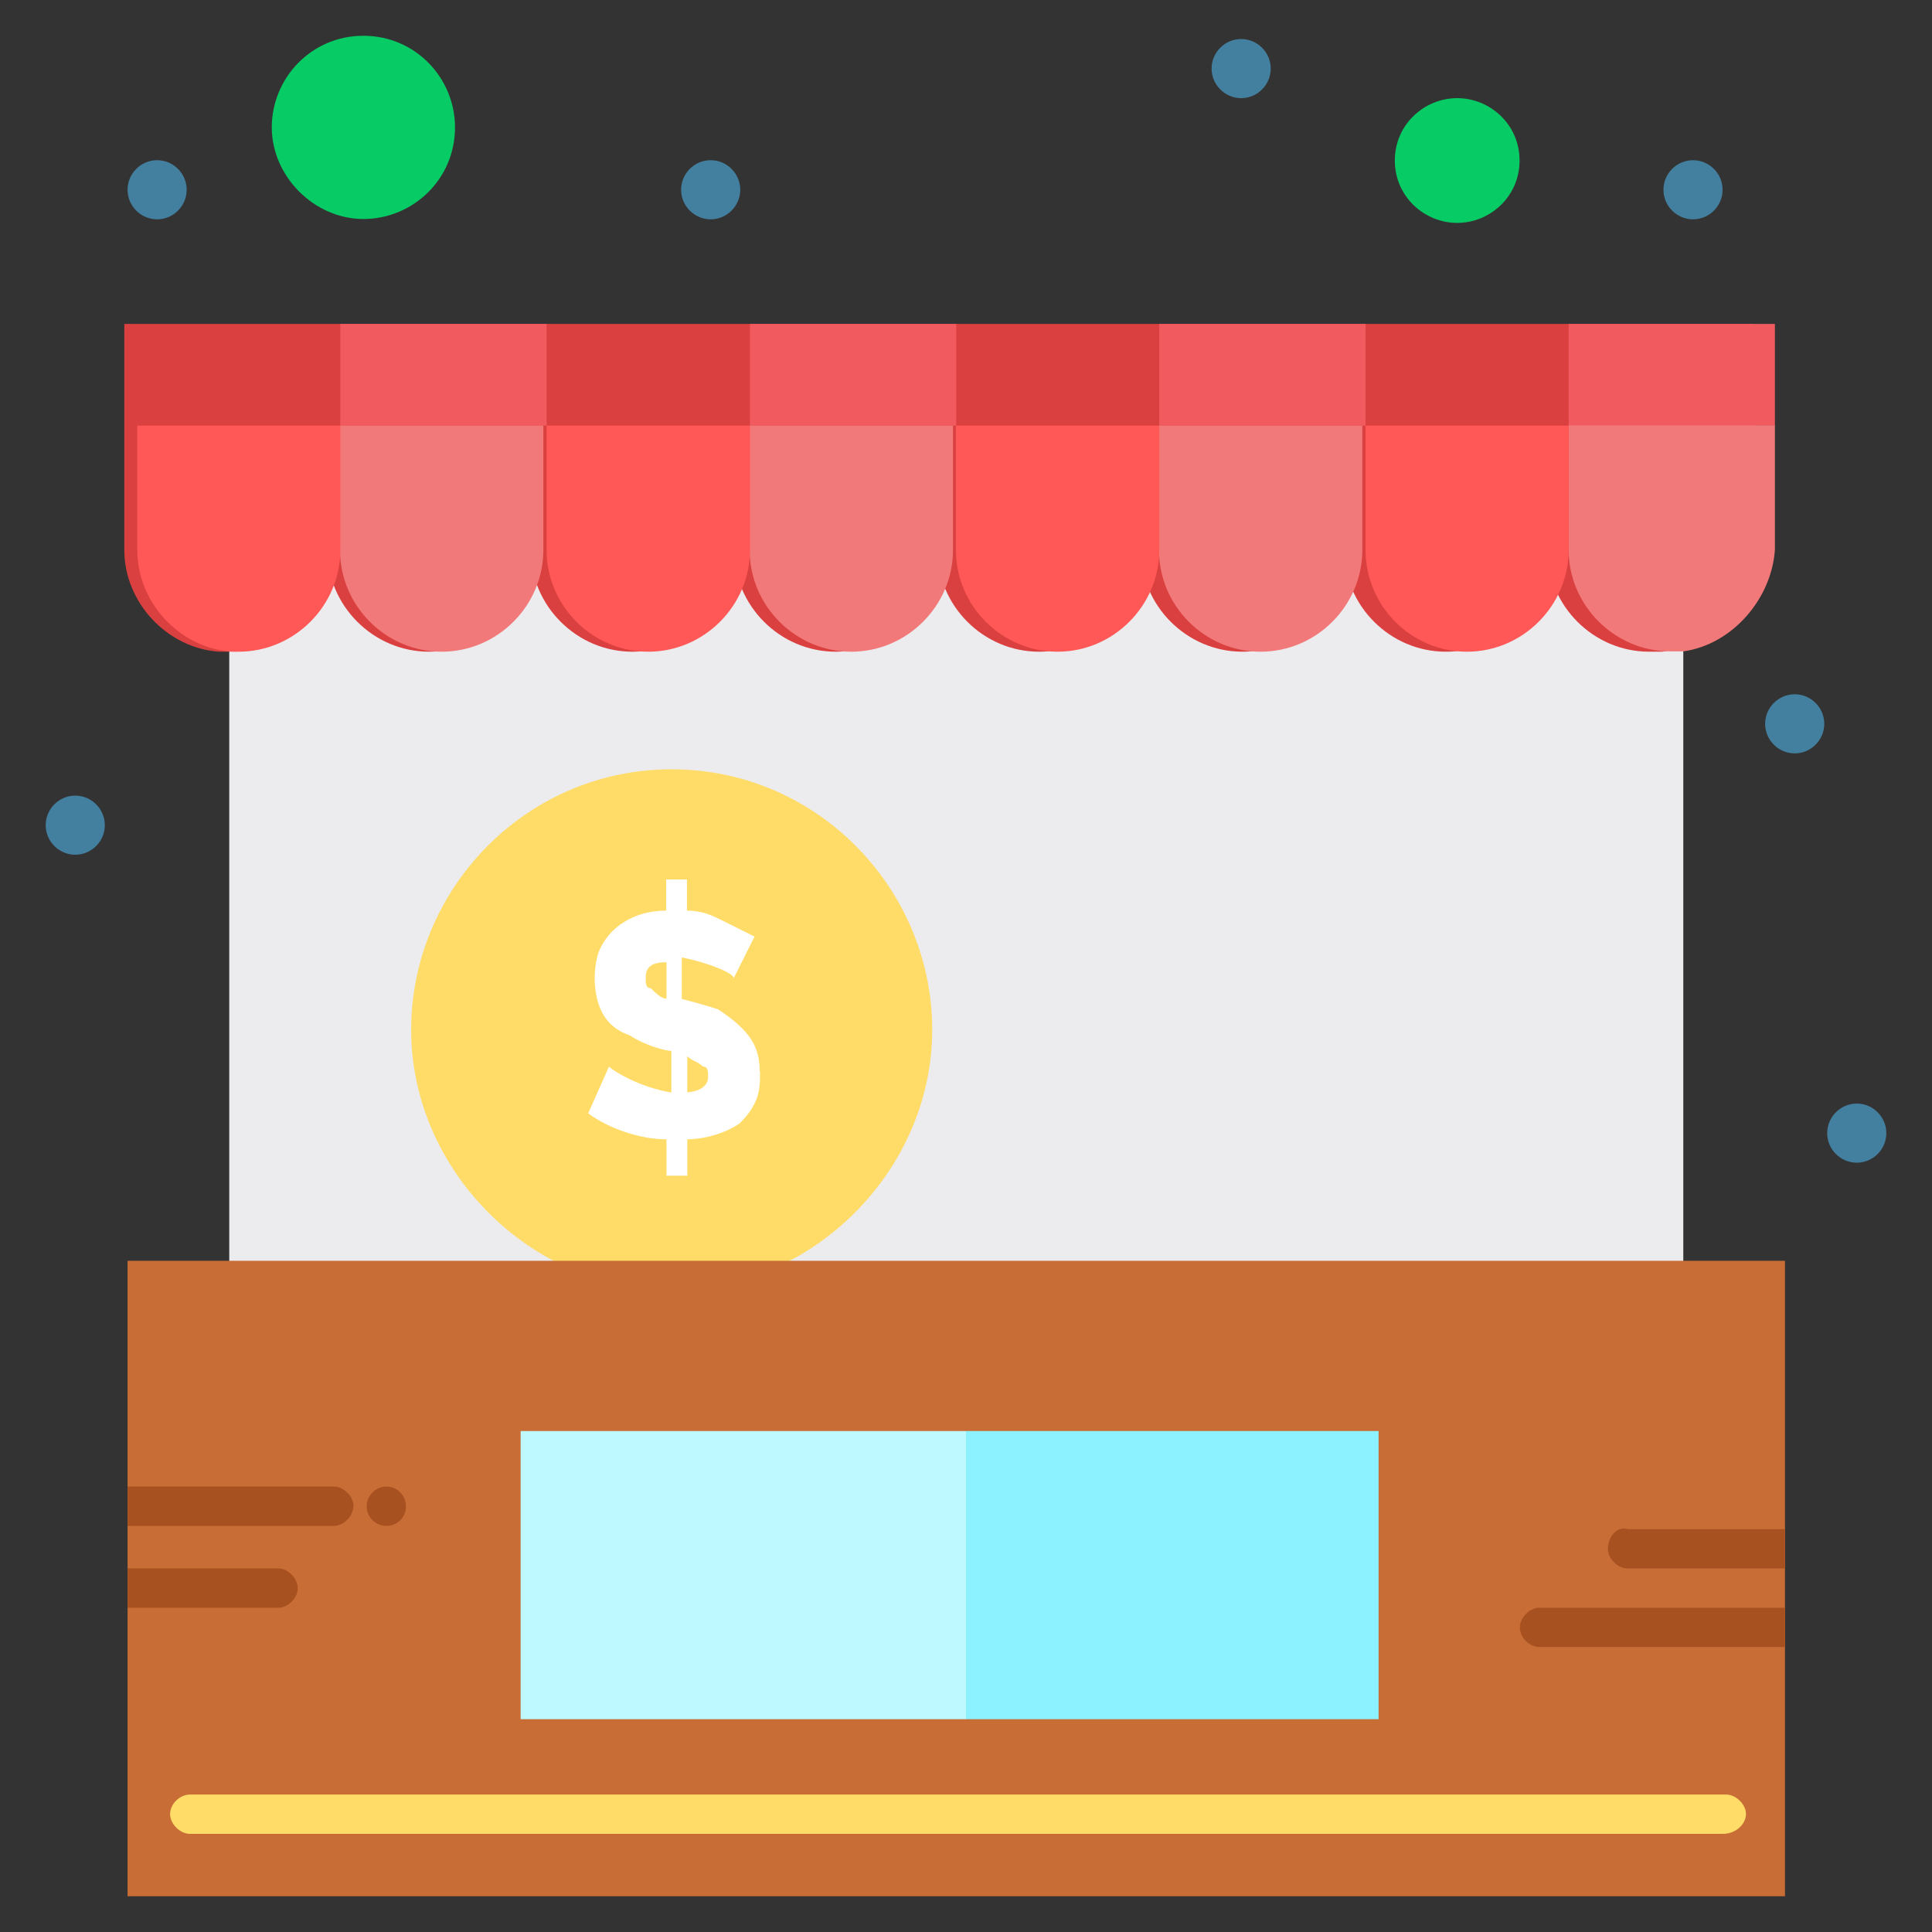
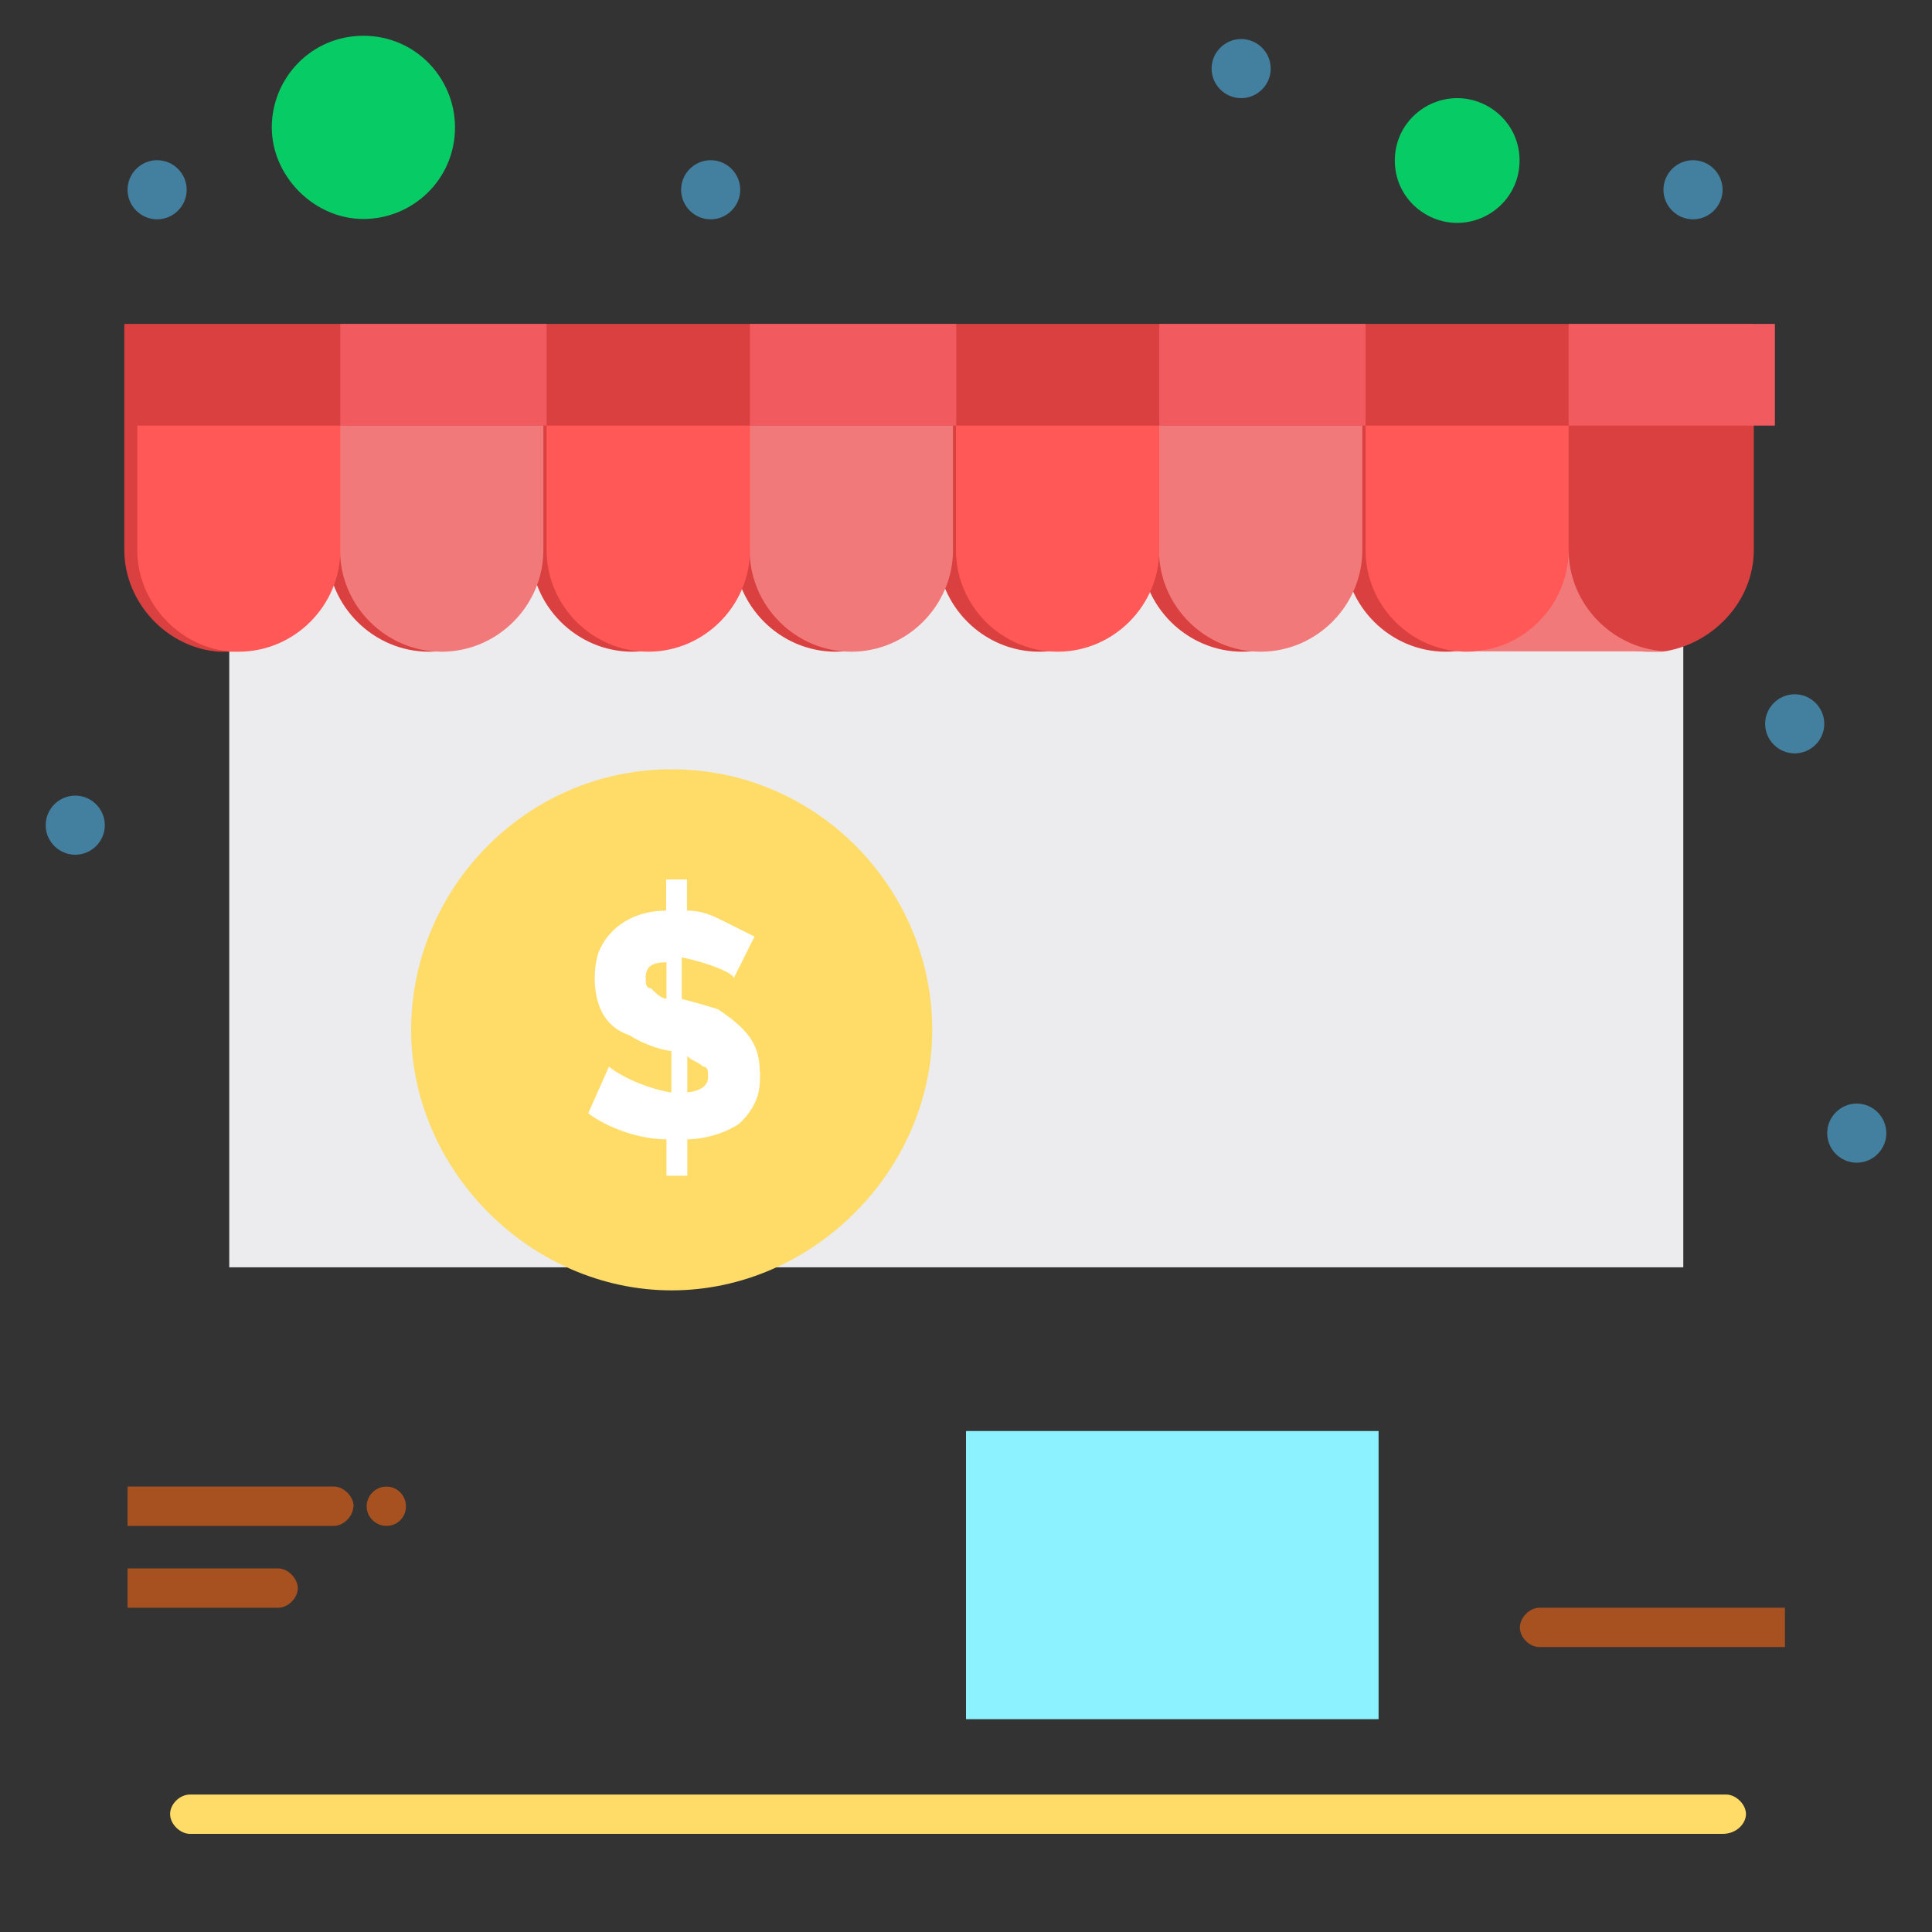
<svg xmlns="http://www.w3.org/2000/svg" width="500" height="500" version="1.1" viewBox="0 0 500 500">
  <rect x="0" y="0" width="500" height="500" fill="#333333" stroke="none" />
  <defs>
    <style>
      .cls-1 {
        fill: none;
      }

      .cls-2 {
        fill: #bdf9ff;
      }

      .cls-3 {
        fill: #ffdc67;
      }

      .cls-4 {
        fill: #ff5856;
      }

      .cls-5 {
        fill: #db4040;
      }

      .cls-6 {
        fill: #f15b60;
      }

      .cls-7 {
        fill: #fff;
      }

      .cls-8 {
        fill: #a85120;
      }

      .cls-9 {
        fill: #f27979;
      }

      .cls-10 {
        fill: #4380a0;
      }

      .cls-11 {
        fill: #c86d36;
      }

      .cls-12 {
        fill: #8cf2ff;
      }

      .cls-13 {
        fill: #ecebed;
      }

      .cls-14 {
        fill: #07cc66;
      }

      .cls-15 {
        clip-path: url(#clippath);
      }
    </style>
    <clipPath id="clippath">
      <rect class="cls-1" x="11.824" y="9.259" width="476.352" height="481.481" />
    </clipPath>
  </defs>
  <g>
    <g id="_レイヤー_1" data-name="レイヤー_1">
      <g class="cls-15">
        <g>
          <path class="cls-13" d="M59.329,142.346v185.631h376.307v-185.631H59.329Z" />
          <path class="cls-14" d="M377.12,25.401c8.49,0,16.141,6.81,16.141,16.142s-7.652,16.142-16.141,16.142-16.142-6.81-16.142-16.142,7.65-16.142,16.142-16.142Z" />
          <path class="cls-14" d="M94.047,9.259c13.536,0,23.708,11.013,23.708,23.708,0,13.536-11.013,23.708-23.708,23.708s-23.709-11.013-23.709-23.708,10.173-23.708,23.709-23.708Z" />
          <path class="cls-5" d="M405.957,83.831H32.173v58.514c0,13.536,11.013,25.39,24.549,26.314h1.681c14.376,0,26.314-11.854,26.314-26.314,0,14.376,11.854,26.314,26.315,26.314s26.314-11.854,26.314-26.314c0,14.376,11.854,26.314,26.314,26.314s26.315-11.854,26.315-26.314c0,14.376,11.854,26.314,26.314,26.314s26.315-11.854,26.315-26.314c0,14.376,11.854,26.314,26.314,26.314s26.315-11.854,26.315-26.314c0,14.376,11.854,26.314,26.314,26.314s26.314-11.854,26.314-26.314c0,14.376,11.854,26.314,26.315,26.314s26.316-11.854,26.316-26.314c0,14.376,11.852,26.314,26.315,26.314h3.363c12.693-1.681,23.707-12.695,23.707-26.314v-58.514h-47.922Z" />
          <path class="cls-6" d="M459.343,83.831h-53.385v26.314h53.385v-26.314Z" />
          <path class="cls-6" d="M353.411,83.831h-53.386v26.314h53.386v-26.314Z" />
          <path class="cls-6" d="M247.48,83.831h-53.386v26.314h53.386v-26.314Z" />
          <path class="cls-6" d="M141.461,83.831h-53.386v26.314h53.386v-26.314Z" />
-           <path class="cls-9" d="M435.635,168.576h-3.363c-14.378,0-26.315-11.854-26.315-26.314v-32.2h53.385v32.2c-.841,12.695-11.011,24.549-23.707,26.314Z" />
+           <path class="cls-9" d="M435.635,168.576h-3.363c-14.378,0-26.315-11.854-26.315-26.314v-32.2v32.2c-.841,12.695-11.011,24.549-23.707,26.314Z" />
          <path class="cls-10" d="M480.528,285.605c4.204,0,7.652,3.447,7.652,7.65s-3.448,7.651-7.652,7.651-7.652-3.447-7.652-7.651,3.448-7.65,7.652-7.65Z" />
          <path class="cls-10" d="M464.468,179.674c4.204,0,7.652,3.447,7.652,7.651s-3.448,7.65-7.652,7.65-7.652-3.447-7.652-7.65,3.448-7.651,7.652-7.651Z" />
          <path class="cls-10" d="M438.154,41.459c4.204,0,7.648,3.447,7.648,7.651s-3.444,7.65-7.648,7.65-7.652-3.447-7.652-7.65,3.448-7.651,7.652-7.651Z" />
          <path class="cls-4" d="M405.957,110.146v32.2c0,14.376-11.856,26.314-26.316,26.314s-26.231-11.854-26.231-26.314v-32.2h52.546Z" />
          <path class="cls-9" d="M352.568,110.146v32.2c0,14.376-11.854,26.314-26.314,26.314s-26.315-11.854-26.315-26.314v-32.2h52.629Z" />
          <path class="cls-10" d="M321.211,10.1c4.204,0,7.651,3.447,7.651,7.651s-3.447,7.651-7.651,7.651-7.65-3.447-7.65-7.651,3.447-7.651,7.65-7.651Z" />
          <path class="cls-4" d="M300.022,110.146v32.2c0,14.376-11.854,26.314-26.314,26.314s-26.315-11.854-26.315-26.314v-32.2h52.629Z" />
          <path class="cls-9" d="M246.636,110.146v32.2c0,14.376-11.854,26.314-26.314,26.314s-26.314-11.854-26.314-26.314v-32.2h52.629Z" />
          <path class="cls-3" d="M173.832,199.094c-37.749,0-67.426,31.023-67.426,67.426s31.023,67.426,67.426,67.426,67.426-31.023,67.426-67.426-29.677-67.426-67.426-67.426Z" />
          <path class="cls-7" d="M196.699,277.366c0,2.69,0,5.38-1.345,8.071-1.345,2.69-2.69,4.036-4.035,5.381-4.036,2.69-9.416,4.036-13.452,4.036v9.416h-5.38v-9.416c-6.726,0-14.797-2.69-20.261-6.726l5.381-12.106c1.345,1.345,8.071,5.38,16.142,6.726v-10.761c-1.345,0-6.726-1.345-10.761-4.036-4.035-1.345-6.726-4.036-8.071-8.071-1.345-4.036-1.345-9.416,0-13.452,2.69-6.726,9.416-10.761,17.487-10.761v-8.071h5.38v8.071c4.036,0,6.726,1.345,9.416,2.69,2.69,1.345,5.381,2.69,8.071,4.036l-5.38,10.761c0-1.345-6.726-4.036-13.451-5.381v10.761s5.38,1.345,9.416,2.69c8.071,5.38,10.761,9.416,10.761,16.142h.084ZM176.522,282.746c4.035,0,6.726-1.345,6.726-4.035,0-1.345,0-2.69-1.345-2.69-1.345-1.345-2.69-1.345-4.036-2.69v9.416h-1.345ZM172.486,258.449v-9.416c-4.036,0-5.381,1.345-5.381,4.036,0,1.345,0,2.69,1.345,2.69,1.345,1.345,2.69,2.69,4.036,2.69Z" />
          <path class="cls-4" d="M194.09,110.146v32.2c0,14.376-11.854,26.314-26.314,26.314s-26.314-11.854-26.314-26.314v-32.2h52.629Z" />
          <path class="cls-10" d="M183.92,41.459c4.204,0,7.651,3.447,7.651,7.651s-3.447,7.65-7.651,7.65-7.65-3.447-7.65-7.65,3.447-7.651,7.65-7.651Z" />
          <path class="cls-9" d="M140.625,110.146v32.2c0,14.376-11.854,26.314-26.315,26.314s-26.314-11.854-26.314-26.314v-32.2h52.629Z" />
          <path class="cls-4" d="M88.074,110.146v32.2c0,14.376-11.854,26.314-26.315,26.314h-1.681c-13.535-.841-24.549-12.695-24.549-26.314v-32.2h52.545Z" />
          <path class="cls-10" d="M40.662,41.459c4.204,0,7.651,3.447,7.651,7.651s-3.447,7.65-7.651,7.65-7.651-3.447-7.651-7.65,3.447-7.651,7.651-7.651Z" />
          <path class="cls-10" d="M19.475,205.904c4.204,0,7.651,3.447,7.651,7.651s-3.447,7.65-7.651,7.65-7.651-3.447-7.651-7.65,3.447-7.651,7.651-7.651Z" />
-           <path class="cls-11" d="M435.635,326.295H33.012v164.446h428.938v-164.446h-26.315Z" />
          <path class="cls-12" d="M356.776,370.35h-106.771v74.573h106.771v-74.573Z" />
-           <path class="cls-2" d="M250.004,370.35h-115.263v74.573h115.263v-74.573Z" />
          <path class="cls-8" d="M100.018,384.726c2.774,0,5.044,2.27,5.044,5.13s-2.27,5.044-5.044,5.044-5.129-2.27-5.129-5.044,2.27-5.13,5.129-5.13Z" />
-           <path class="cls-8" d="M416.128,400.867c0,2.522,2.522,5.044,5.13,5.044h40.689v-10.17h-40.689c-2.522-.841-5.13,1.681-5.13,5.126Z" />
          <path class="cls-8" d="M461.946,416.085h-63.559c-2.522,0-5.044,2.522-5.044,5.13s2.522,5.044,5.044,5.044h63.559v-10.174Z" />
          <path class="cls-8" d="M91.526,389.856c0-2.522-2.522-5.13-5.044-5.13h-53.47v10.174h53.386c2.522,0,5.044-2.522,5.044-5.044h.084Z" />
          <path class="cls-8" d="M77.066,411.041c0-2.522-2.522-5.13-5.044-5.13h-39.01v10.174h39.01c2.522,0,5.044-2.522,5.044-5.044Z" />
          <path class="cls-3" d="M445.802,474.6H49.15c-2.522,0-5.128-2.522-5.128-5.13s2.522-5.044,5.128-5.044h397.578c2.522,0,5.13,2.522,5.13,5.044s-2.522,5.13-5.97,5.13h-.085Z" />
        </g>
      </g>
    </g>
  </g>
</svg>